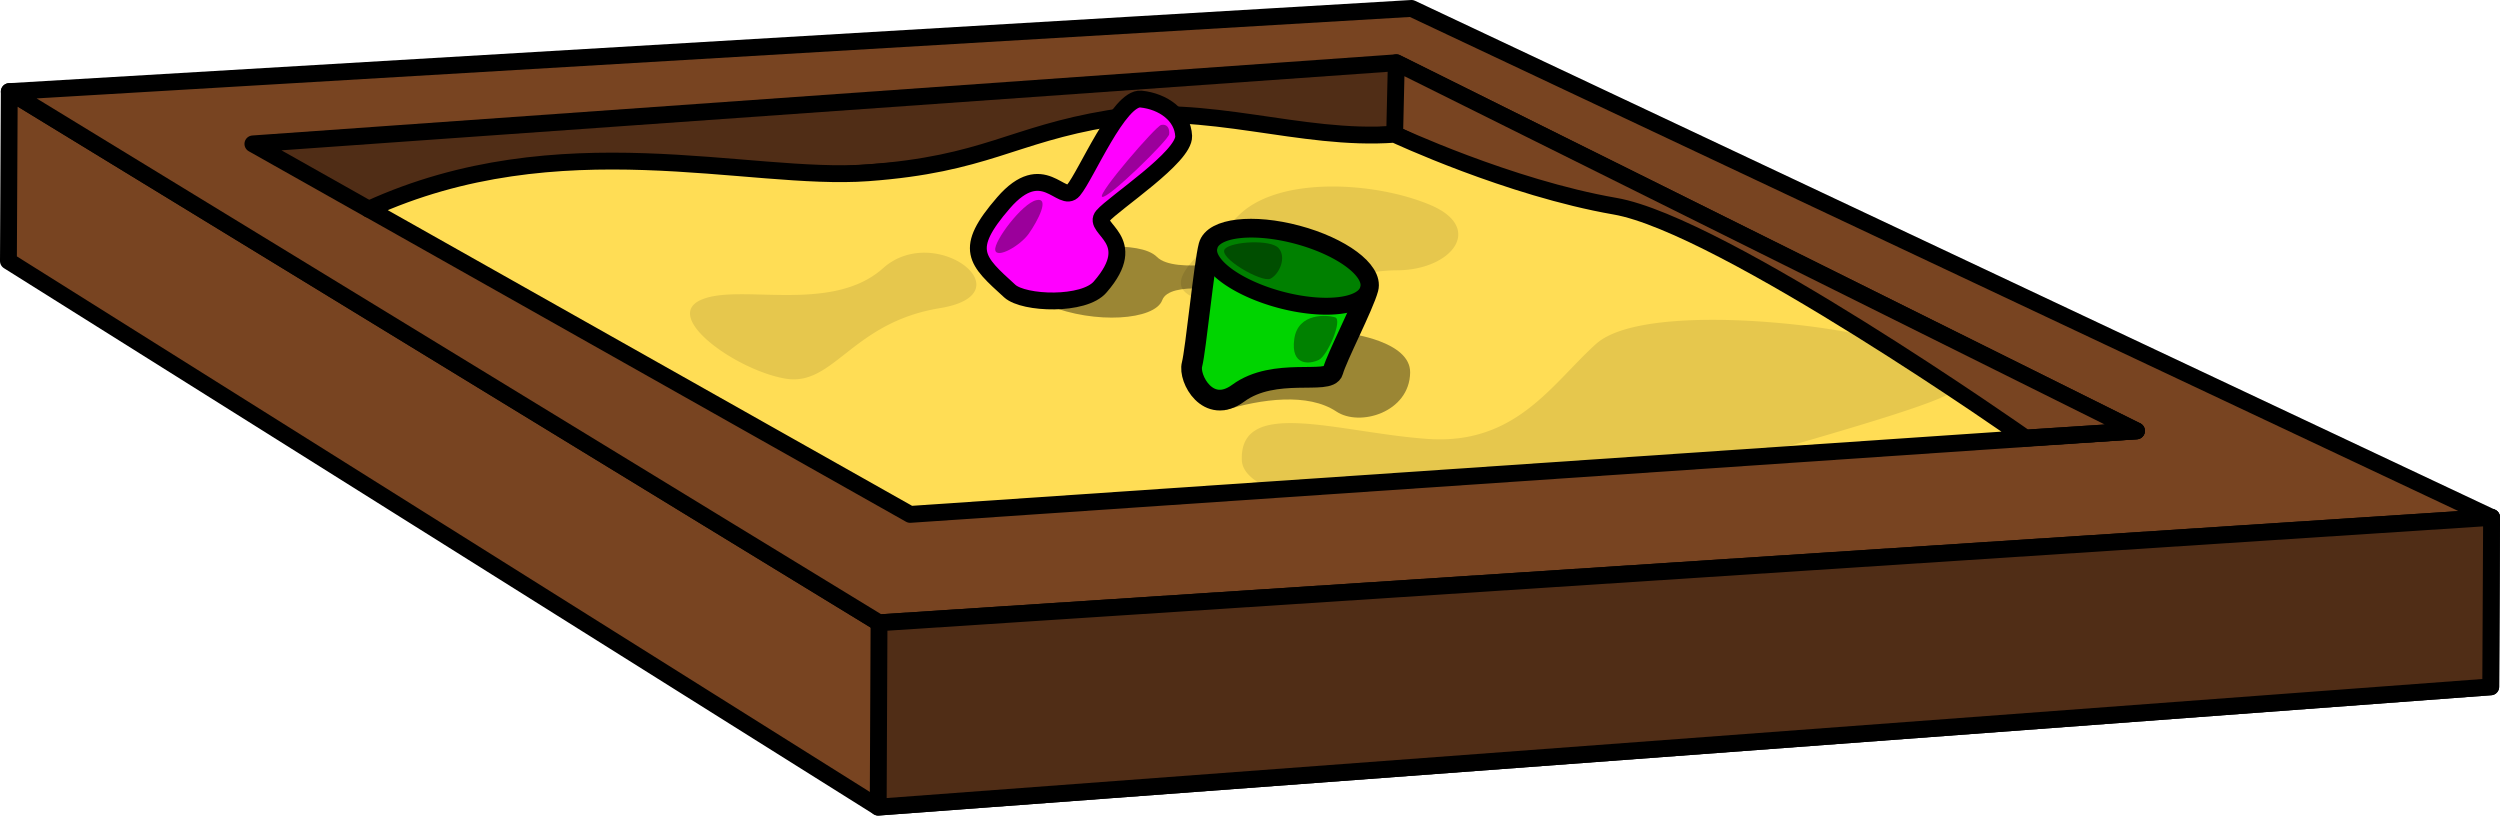
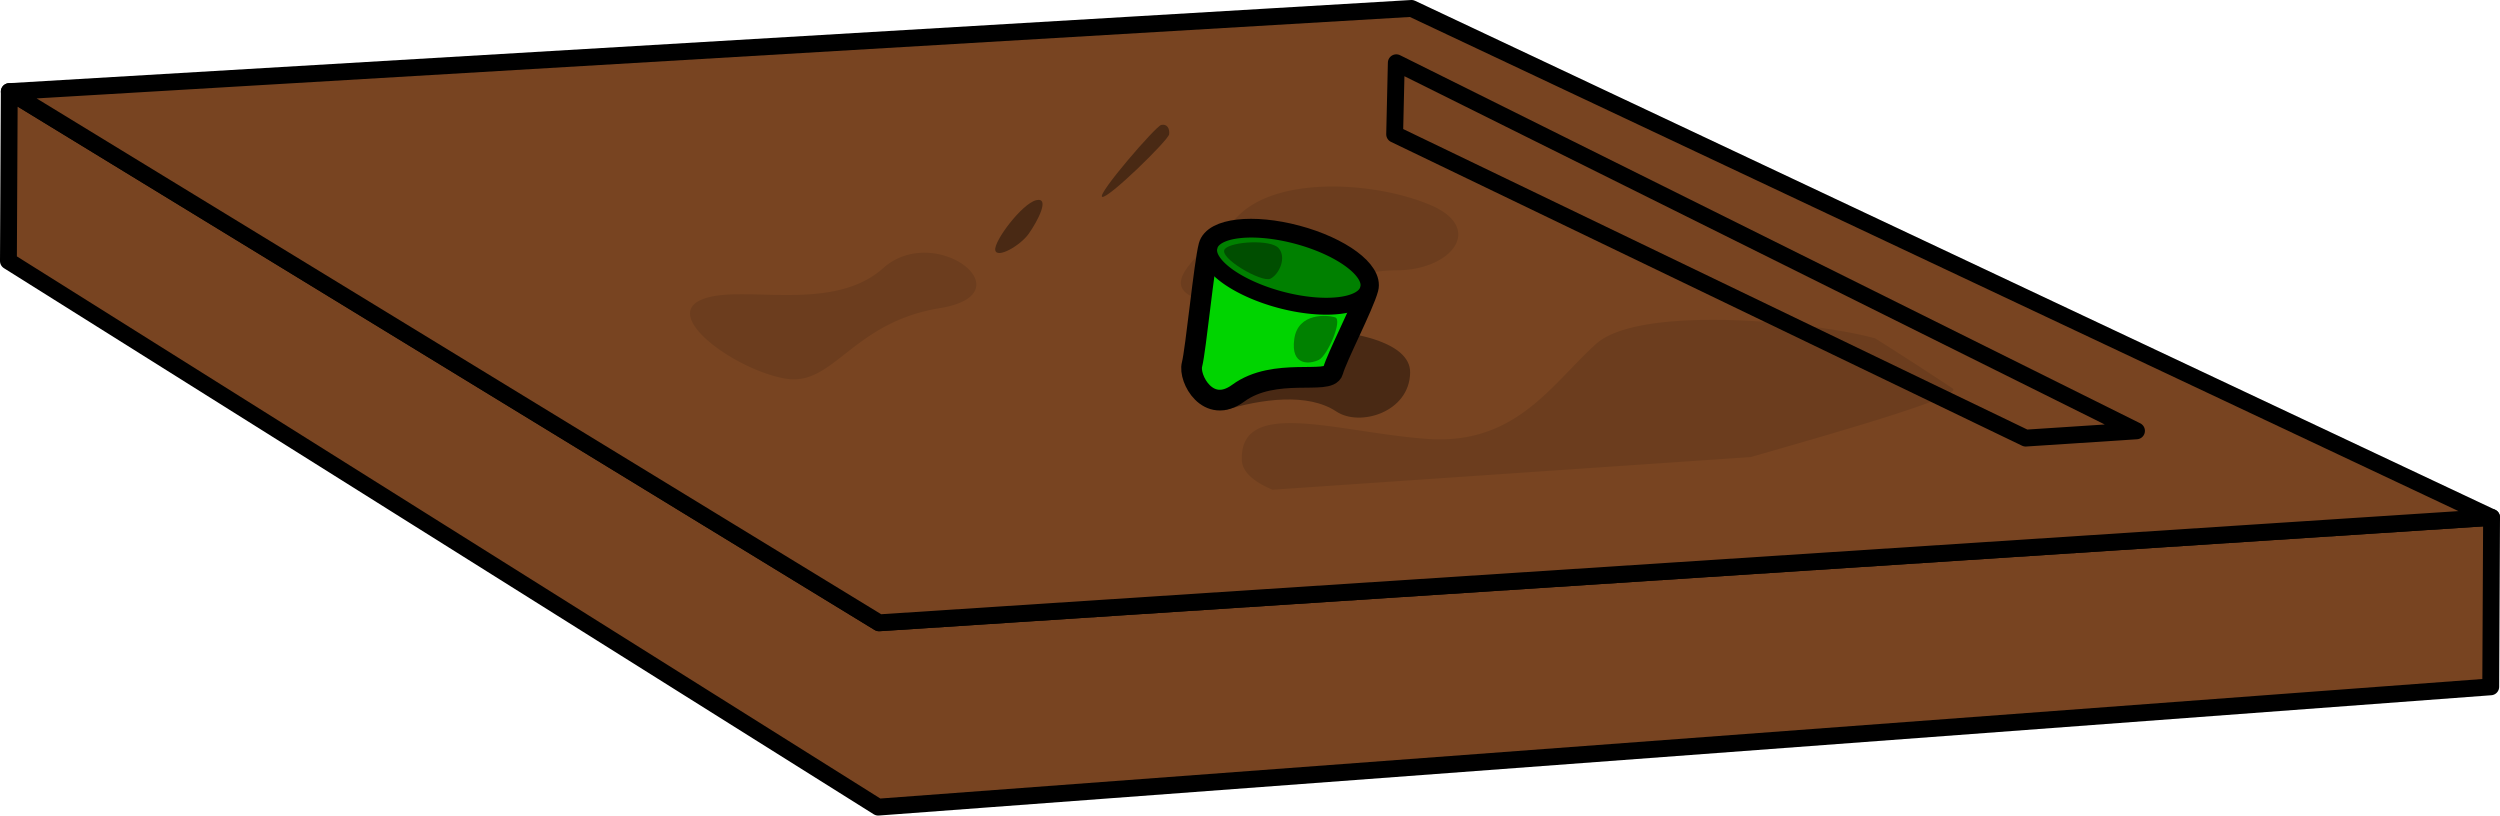
<svg xmlns="http://www.w3.org/2000/svg" viewBox="0 0 593.12 193.49" version="1.0">
  <path d="M591.119 122.75l-.2 40.2-382.57 28.54L1.999 61.93l.201-40.2 206.35 126.03 382.57-25.01z" stroke-linejoin="round" stroke="#000" stroke-linecap="round" stroke-width="4" fill="#784421" />
  <path d="M2.2 21.73L334.88 2l256.24 120.75-382.57 25.01L2.2 21.73z" stroke-linejoin="round" stroke="#000" stroke-linecap="round" stroke-width="4" fill="#784421" />
-   <path d="M591.119 122.75l-.2 40.2-382.57 28.54.2-43.73 382.57-25.01zM59.999 34.14l27.5 15.5 243.38-17.78 149.71 72.08 26.29-1.72-175.61-87.33-271.27 19.25z" stroke-linejoin="round" stroke="#000" stroke-linecap="round" stroke-width="4" fill="#502d16" />
  <path d="M330.879 31.86l149.71 72.08 26.29-1.72-175.61-87.33-.39 16.97z" stroke-linejoin="round" stroke="#000" stroke-linecap="round" stroke-width="4" fill="#784421" />
-   <path d="M330.859 31.85c-22.36 1.64-44.64-7.56-67.74-3.73-23.09 3.82-29.31 10.83-57.24 12.87-28.44 2.08-73.18-12-118.36 8.64l128.41 72.41 290.93-19.81-26.28 1.71s-72.01-50.61-97.42-55.02c-25.2-4.38-52.3-17.07-52.3-17.07z" stroke-linejoin="round" stroke="#000" stroke-linecap="round" stroke-width="4" fill="#fd5" />
  <path d="M283.349 70.63c8.25 3.5 35-6.5 48-6.5s21-10 8-15.5-36-7-45.5 2.5-18.75 16-10.5 19.5zM222.979 73.11c-20.93 3.42-25.16 18.66-36.63 16.72-11.48-1.94-29.16-14.44-20.19-18.62s30.99 3.45 43.36-7.59c12.37-11.05 34.39 6.07 13.46 9.49zM405.399 75.88c-11.62.08-22.19 1.59-26.78 5.75-10.51 9.5-19 24-40 22.5-21.01-1.5-44.5-10-44 5 .09 2.86 2.85 5.19 7.28 7.06l113.46-7.75c24.47-7 50.54-14.57 47.88-16.28-.05-.03-.08-.06-.12-.09-.02-.01-.02-.02-.04-.03a885.49 885.49 0 00-18.22-11.78c0-.01-.02 0-.03 0-7.87-2.17-24.52-4.47-39.43-4.38z" fill-rule="evenodd" fill-opacity=".098" />
  <g fill-rule="evenodd">
-     <path d="M248.739 72.46c11 4.5 25.25 3.5 27-1.25s16.25-2 16.25-2l3.5-7.75s-16.75 3.75-21-.5-19.75-1.75-19.75-1.75l-6 13.25z" fill-opacity=".392" />
-     <path d="M270.702 23.506c-5.25-.55-13.01 18.07-16.04 21.66-2.79 3.33-7.18-7.88-16.58 2.95-9.63 11.1-6.49 13.68 1.48 20.94 3.35 3.04 17.66 3.55 21.48-1.01 9.8-11.28-2.11-13.72.59-16.83 2.69-3.11 19.41-13.99 19.19-18.93-.22-4.93-4.87-8.24-10.12-8.78z" stroke-linejoin="round" stroke="#000" stroke-width="4" fill="#f0f" />
    <path d="M245.842 47.496c-3.36.79-10.08 9.72-9.72 11.84.35 2.12 5.92-1.02 7.95-3.89 2.11-2.99 5.13-8.75 1.77-7.95zM261.472 46.696c1.24.71 15.77-13.48 15.91-14.85.15-1.37-.49-2.52-1.9-2.2-1.28.29-15.19 16.38-14.01 17.05z" fill-opacity=".392" />
  </g>
  <path d="M290.304 97.387c9-2.75 20-4.25 26.75.25 5.54 3.69 17.36.19 17.5-9.25.11-7.46-14.5-9.25-14.5-9.25l-29.75 18.25z" fill-rule="evenodd" fill-opacity=".392" />
  <path d="M286.804 58.337c-1.1 4.12-3.12 24.81-4 28.13-.89 3.32 3.79 12.09 10.97 6.81 8.61-6.32 21.57-1.89 22.46-5.21s7.24-15.49 8.34-19.61c1.11-4.13-6.45-9.75-16.88-12.54-10.42-2.79-19.78-1.71-20.89 2.42z" stroke-linejoin="round" stroke="#000" stroke-linecap="round" stroke-width="4.91" fill="#00d400" />
  <path d="M398.01 479.36a22.888 9.022 0 11-45.77 0 22.888 9.022 0 1145.77 0z" transform="matrix(-.825 -.221 -.222 .829 721.664 -250.983)" stroke-linejoin="round" stroke="#000" stroke-linecap="round" stroke-width="4.672" fill="green" />
-   <path d="M316.784 75.307c-1.72-.6-8.84-1.24-9.72 5.13-.91 6.53 3.78 5.96 5.83 4.94 2.11-1.04 5.66-9.45 3.89-10.07zM303.344 58.867c-1.85-2.11-11.11-1.59-12.72.18-1.83 1.99 8.73 8.08 10.78 7.07 2.11-1.05 3.89-5.04 1.94-7.25z" fill-rule="evenodd" fill-opacity=".392" />
+   <path d="M316.784 75.307c-1.72-.6-8.84-1.24-9.72 5.13-.91 6.53 3.78 5.96 5.83 4.94 2.11-1.04 5.66-9.45 3.89-10.07zM303.344 58.867c-1.85-2.11-11.11-1.59-12.72.18-1.83 1.99 8.73 8.08 10.78 7.07 2.11-1.05 3.89-5.04 1.94-7.25" fill-rule="evenodd" fill-opacity=".392" />
</svg>